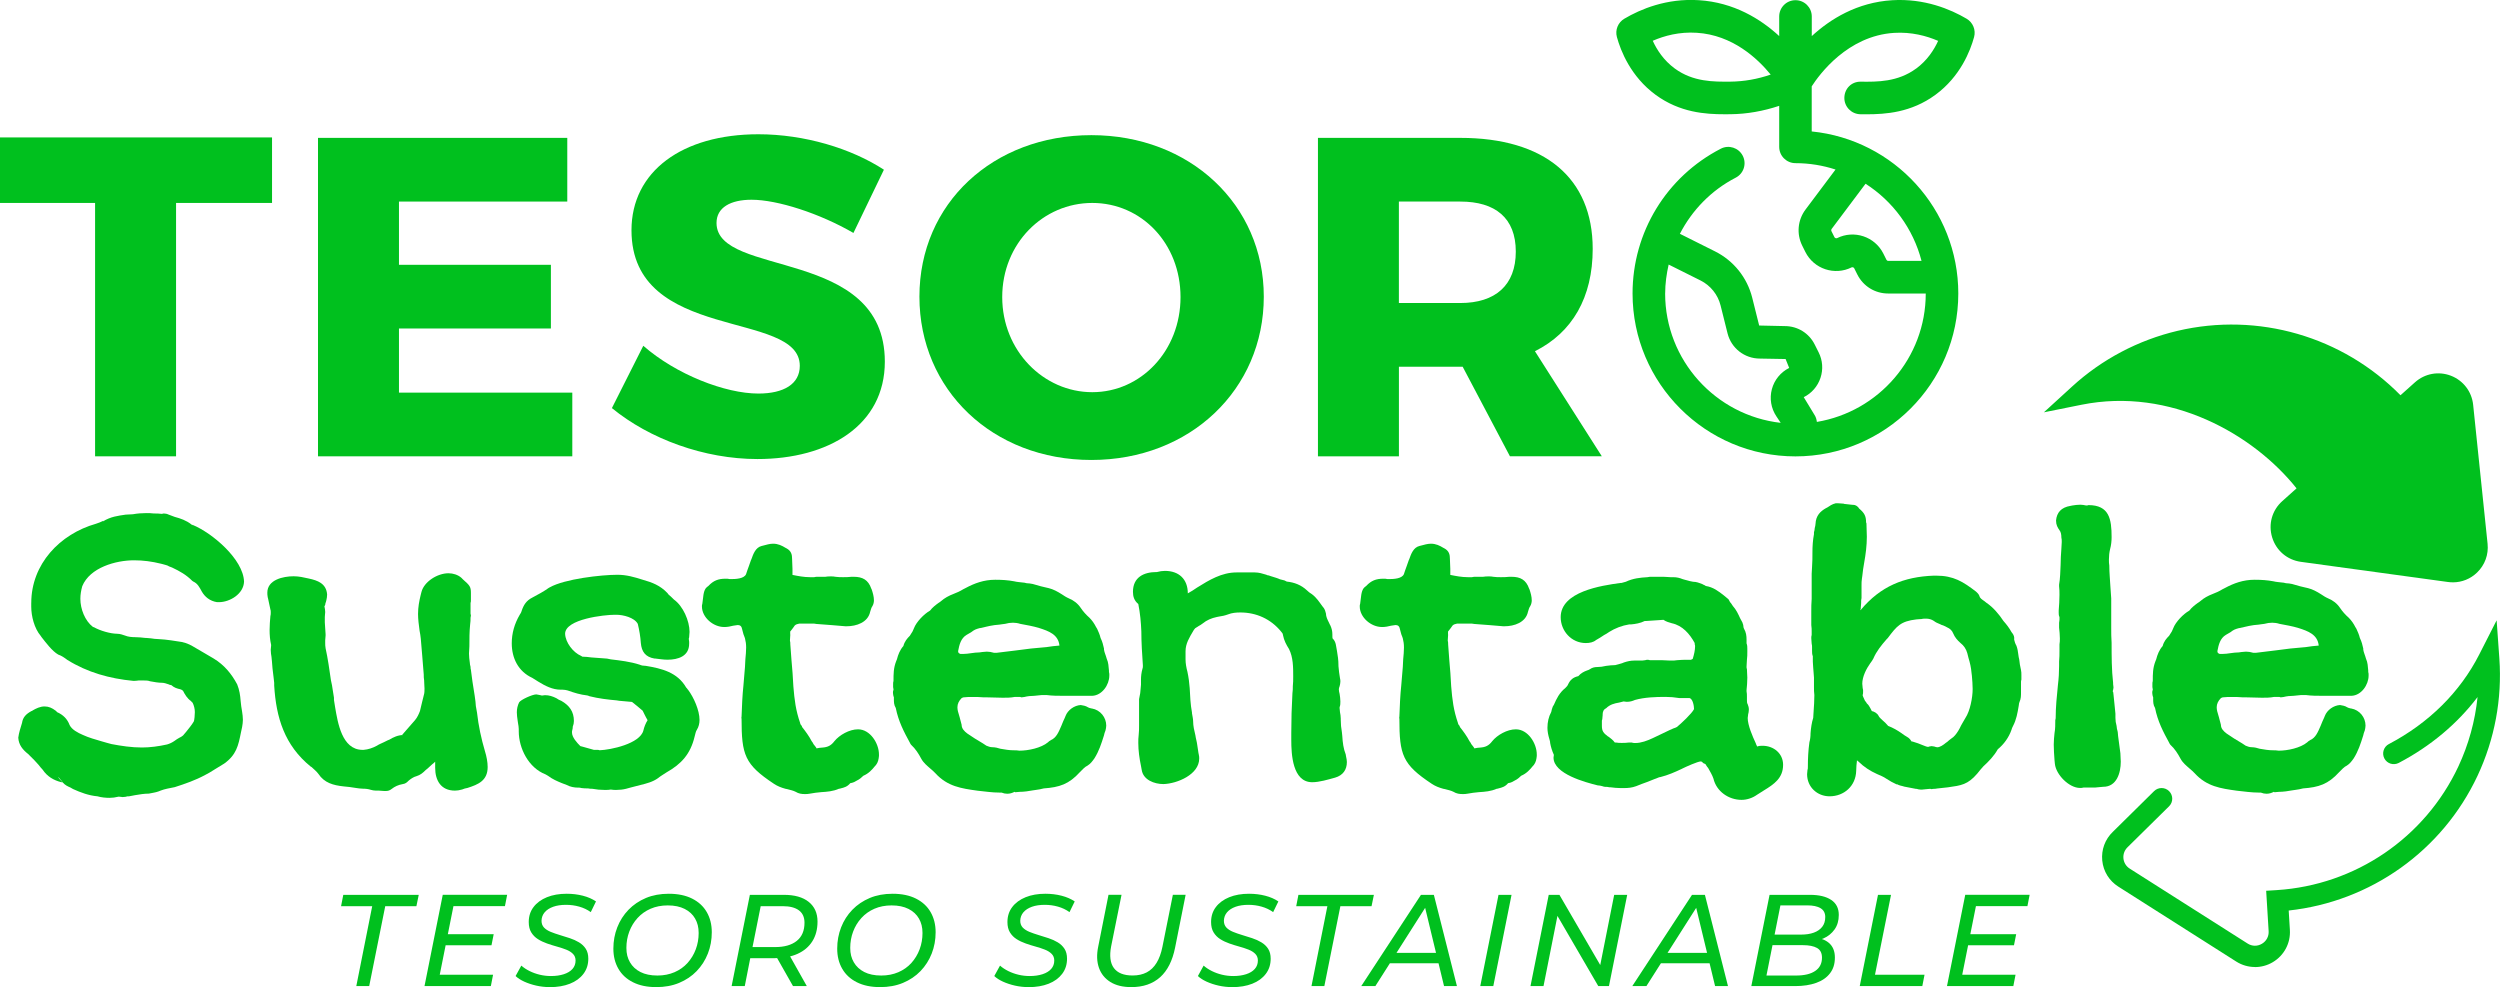
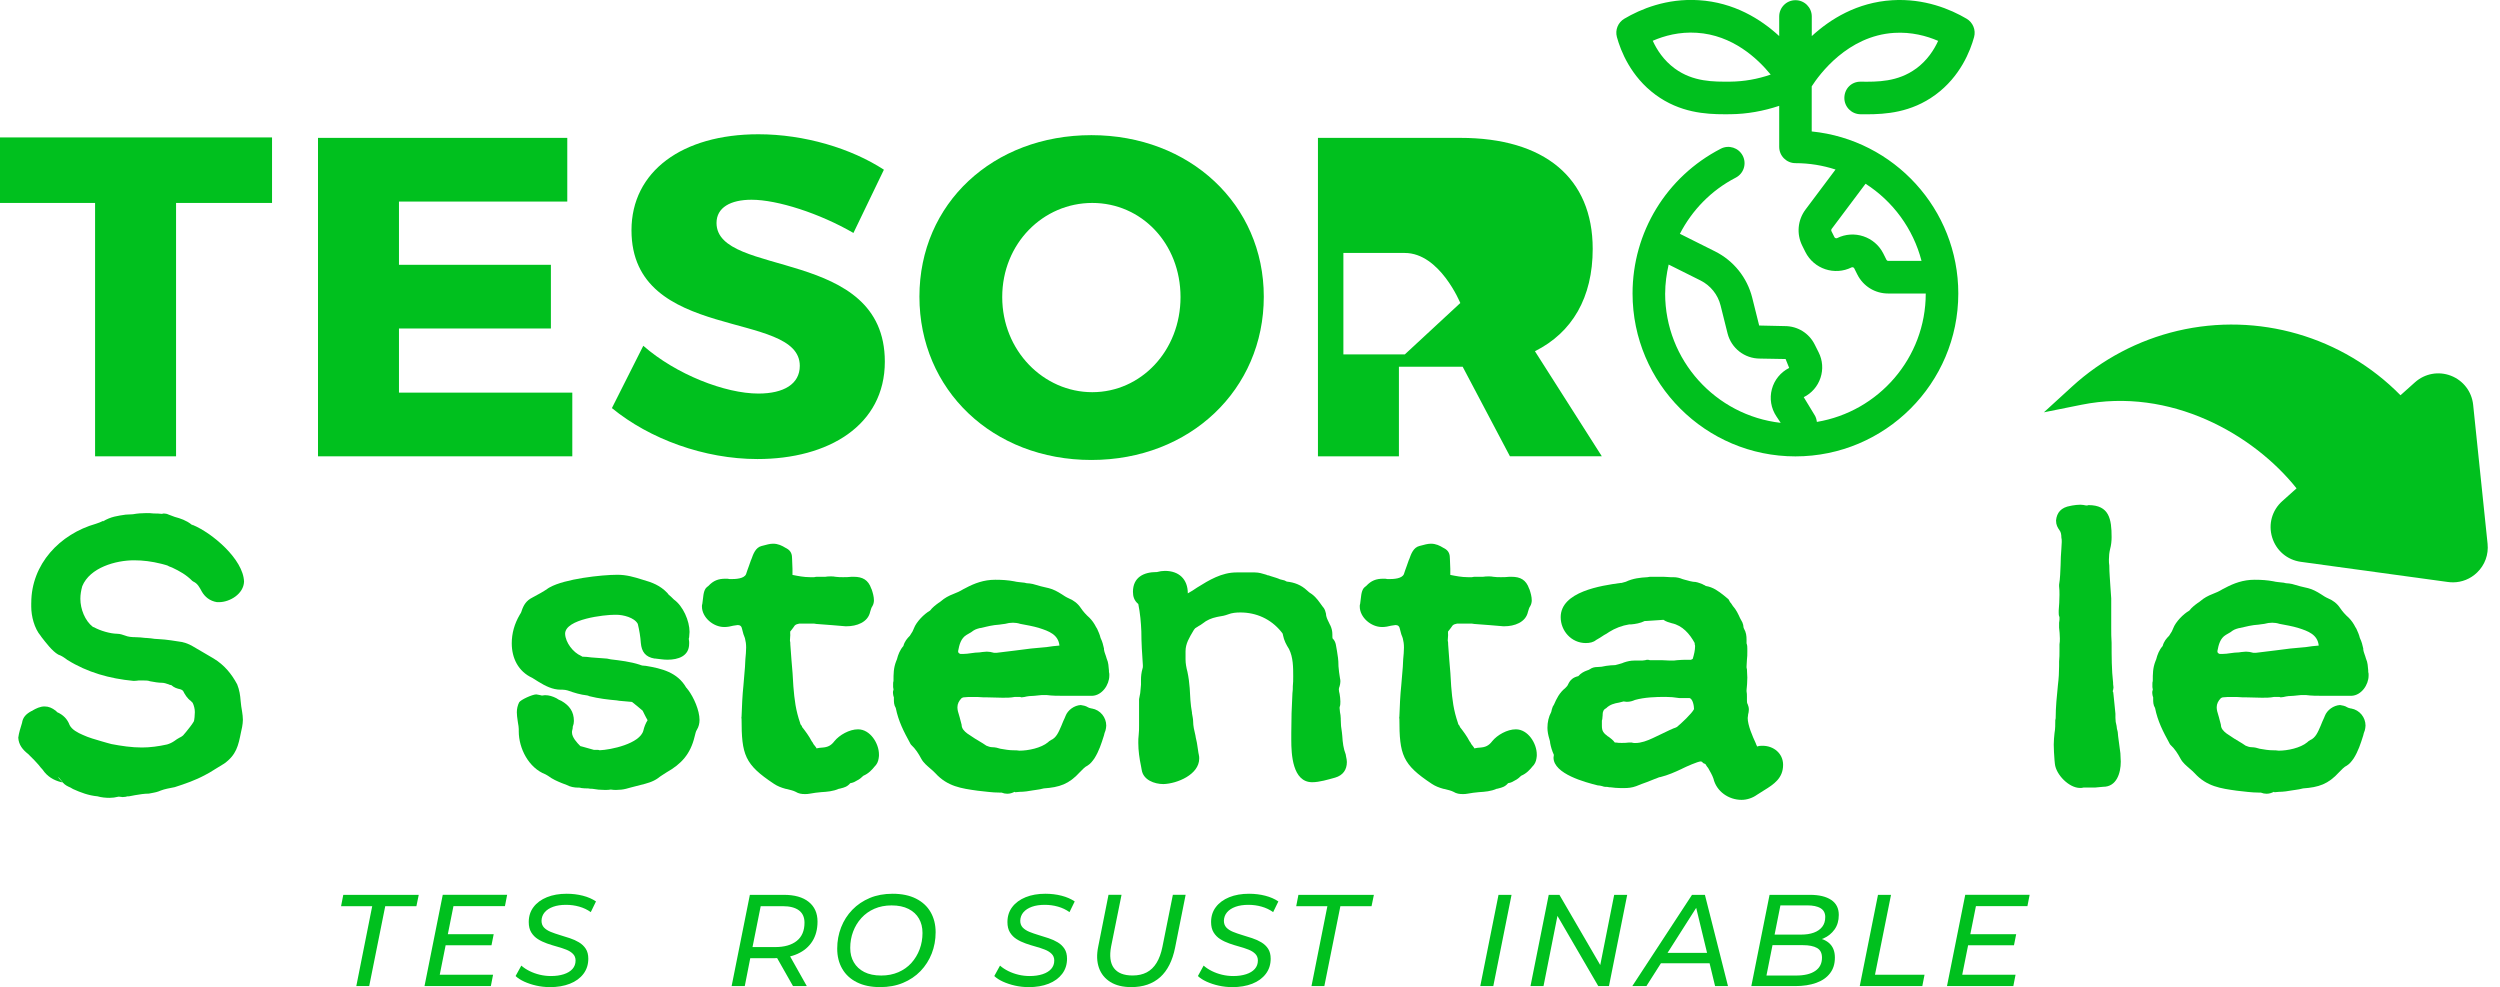
<svg xmlns="http://www.w3.org/2000/svg" viewBox="0 0 781.14 308.43">
  <defs>
    <style>.cls-1{fill:#00c01e;stroke-width:0px;}.cls-2{mix-blend-mode:multiply;}.cls-3{isolation:isolate;}</style>
  </defs>
  <g class="cls-3">
    <g id="Capa_1">
      <g class="cls-2">
        <path class="cls-1" d="M9.77,188.39c0-12.13,8.92-21.53,20.22-24.74.71-.24,1.43-.48,2.62-1.07-.12,0-.12.12-.24.12s-.12.12-.24.24c2.5-1.55,4.76-1.78,7.14-2.14.83,0,1.55-.12,2.26-.12,1.31-.24,2.74-.36,4.16-.36.71,0,1.55,0,2.38.12.83,0,1.55,0,2.5.12l.59-.12c.48,0,1.07.12,1.55.36.71.24,1.31.48,1.9.71,1.78.48,3.57,1.07,5.23,2.38l.36.12c6.07,2.5,15.82,10.7,16.05,17.72-.12,3.81-4.4,6.42-7.85,6.42h-.59c-2.26-.36-3.81-1.67-4.76-3.33-.71-1.31-1.31-2.5-2.62-3.09l-.36-.24c-1.9-1.9-3.8-2.97-6.3-4.16l-.95-.36c-.47-.36-1.31-.48-2.02-.71l-.48-.12c-2.85-.71-5.59-1.07-8.44-1.07-5.71,0-13.8,2.26-16.18,8.09-.36,1.31-.59,2.62-.59,3.92,0,3.21,1.43,6.9,3.92,8.8l.36.12c1.9,1.07,5.11,2.02,7.25,2.02h-.12c1.07,0,1.9.36,2.62.59.83.36,2.02.48,3.09.48s2.14.12,3.21.24h.24c.48,0,.95.12,1.43.12.83.12,1.55.24,2.38.24,2.62.12,5.23.59,7.61.95h-.12c1.19.24,2.14.71,2.86,1.07,2.38,1.43,4.76,2.74,6.9,4.04,3.33,2.02,5.59,4.76,7.37,8.09.71,1.78.95,3.45,1.07,5.11.12,1.19.24,2.26.47,3.45.12.83.24,1.67.24,2.5,0,.71-.12,1.55-.24,2.26-.12.59-.24,1.07-.36,1.67-.83,4.16-1.43,7.02-5.23,9.75-1.43.95-3.21,1.9-4.64,2.85l-1.31.71c-3.09,1.67-6.19,2.74-9.52,3.81-.36.12-.83.12-1.19.24-.36.12-.83.12-1.19.24-.71.12-1.31.36-2.02.59l-.59.24c-.95.36-2.02.48-3.09.71-1.43,0-2.86.24-4.28.48-.59.12-1.31.24-1.9.36h-.47c-.36.12-.95.24-1.55.24-.24,0-.71-.12-1.07-.12h-.24c-.95.24-1.9.36-2.74.36-1.19,0-2.62-.12-3.81-.48-2.74-.24-5.23-1.19-7.61-2.26-.36-.24-.59-.36-.83-.48-.83-.36-1.66-.71-2.5-1.67h-.36c-2.38-.59-4.4-1.78-5.83-3.92-.48-.48-.83-.95-1.31-1.55-.47-.48-.83-.95-1.31-1.43l-1.9-1.9c-1.67-1.31-2.97-2.85-3.09-5.11.12-.71.24-1.55.47-2.26.24-.71.48-1.55.71-2.38.24-1.67,1.19-2.74,2.97-3.69.12,0,.24,0,.24-.12,1.19-.71,2.5-1.31,3.81-1.31s2.38.48,3.45,1.31l-.12-.12c.36.24.47.48.59.59,1.9.83,3.21,2.14,3.92,4.04.71,1.43,2.5,2.38,4.16,3.09,1.78.83,3.92,1.43,5.95,2.02.71.24,2.14.59,2.97.83,3.09.59,6.3,1.07,9.52,1.07,2.5,0,5.23-.36,7.85-.95.83-.24,1.55-.59,2.26-1.07.59-.48,1.07-.71,1.66-1.07l.48-.24c.36-.24.71-.48.83-.71l.71-.83c.83-1.07,1.67-2.02,2.38-3.21.24-.36.36-2.38.36-2.97,0-.95-.24-2.02-.71-2.97-.24-.12-.36-.36-.48-.48-1.19-.83-1.9-2.02-2.5-3.21-.24-.24-.48-.36-.83-.48-1.07-.24-1.9-.48-2.85-1.31-.36,0-.59-.12-.83-.24-.71-.24-1.43-.48-2.02-.48-1.19,0-2.5-.24-3.8-.48-.59-.24-1.31-.24-1.9-.24h-1.67c-.59.12-1.19.12-1.66.12-7.37-.71-14.27-2.62-20.58-6.54-.95-.71-1.78-1.31-2.85-1.67-1.9-1.07-3.92-3.81-5.23-5.47l-.24-.36c-2.02-2.38-2.97-6.18-2.97-9.16v-1.19ZM19.41,244.17c-1.67-2.14-1.67-1.55.12.24,0-.12-.12-.12-.12-.24ZM30.82,248.81h-.36.36ZM59.84,163.89h-.12.12ZM60.2,164.13c-.12-.12-.24-.24-.36-.24.12.12.24.24.36.24Z" />
-         <path class="cls-1" d="M84.71,201.47c-.36-1.55-.47-3.09-.47-4.64,0-1.43.12-2.85.24-4.28.12-.36.12-.83.12-1.19s0-.71-.12-.95c-.24-1.07-.48-2.26-.71-3.33l-.12-.48c-.12-.59-.12-1.07-.12-1.43,0-4.04,4.99-5.11,8.21-5.11,1.66,0,3.21.36,4.76.71,2.74.59,5.47,1.55,5.71,5,0,.59-.12,1.31-.24,1.78l-.12.48c-.12.36-.24.59-.24.95l-.24.48c.12.59.24,1.19.24,1.78,0,.36-.12,1.07-.12,1.55v1.67c.12,1.19.12,2.5.24,3.69v.48c0,.48-.12.95-.12,1.43v.71c0,.59,0,1.19.12,1.78.71,3.21,1.19,6.66,1.67,9.99.24,1.07.47,2.14.59,3.21.12.71.24,1.55.36,2.26v.71c.12.71.24,1.55.36,2.26.83,4.88,2.14,13.2,8.44,13.32h.47c1.43-.12,2.86-.59,4.16-1.31.71-.48,1.43-.71,2.14-1.07.48-.24.71-.36,1.19-.59l.59-.24c1.19-.71,2.62-1.43,4.4-1.43h-.47l.71-.83c1.07-1.19,2.26-2.62,3.33-3.81.71-.83,1.19-1.9,1.55-2.85.24-.95.48-2.02.71-2.97.12-.59.36-1.31.47-1.9.24-.71.24-1.43.24-2.14,0-.83-.12-1.67-.12-2.62-.12-.59-.12-1.19-.12-1.78-.12-2.02-.36-3.92-.47-5.83-.12-.95-.12-1.9-.24-2.85-.12-1.67-.24-3.33-.59-5-.24-1.78-.48-3.57-.48-5.23,0-2.14.36-4.04.83-5.95l.24-.95c.83-3.21,4.99-5.83,8.44-5.83,1.43,0,2.97.48,4.04,1.43l.47.48c2.14,1.9,2.5,2.26,2.5,4.28v2.14c0,.36,0,.71-.12.95v3.33l.12.59-.12.71c0,.71,0,1.31-.12,2.02-.24,2.38-.24,4.52-.24,6.9,0,.83-.12,1.43-.12,2.26,0,.95.12,1.9.24,2.74,0,.48.12.95.24,1.43,0,.36,0,.59.12.95l.47,3.57c.24,1.55.48,2.97.71,4.52l.24,1.78c0,.48.12.95.12,1.43.12.59.24,1.31.36,2.02.47,4.16,1.31,8.09,2.5,12.13.48,1.55.83,3.33.83,4.88,0,4.28-2.97,5.47-6.3,6.54-.71.12-1.07.24-1.66.48-.83.24-1.55.36-2.26.36-4.4,0-6.18-3.21-6.18-7.14v-1.9c-.24.24-.59.59-.95.83-.48.48-.95.83-1.43,1.31-.24.12-.36.36-.59.48-.83.83-1.66,1.55-2.85,1.9-.95.24-1.78.83-2.5,1.43l-.12.12c-.36.36-.83.83-1.78.95-1.31.24-2.38.71-3.45,1.55-.59.48-1.19.59-1.78.59h-.47c-.59,0-1.19-.12-1.67-.12h-.95c-.59,0-1.07-.12-1.55-.24-.71-.24-1.55-.36-2.5-.36-.71,0-1.43-.12-2.26-.24-1.31-.24-2.5-.36-3.8-.48-3.21-.36-5.95-1.07-7.85-3.92-.59-.83-1.43-1.43-2.14-2.14l-.24-.12c-8.21-6.66-10.82-15.34-11.42-25.33v-.83c-.12-.71-.12-1.55-.24-2.14-.24-1.55-.36-3.21-.48-4.76,0-.36-.12-.71-.12-1.19-.12-.71-.24-1.43-.24-2.26,0-.48.12-.83.12-1.31v-.24Z" />
        <path class="cls-1" d="M181.76,233.23c1.31.36,2.5.71,3.81,1.07h1.07c.24,0,.48,0,.71.12,3.45-.12,12.61-2.02,13.68-6.18.24-1.07.71-2.26,1.31-3.21-.36-.59-.71-1.31-.95-1.78s-.48-.95-.59-1.19c-1.07-.95-2.14-1.78-3.33-2.74-1.31-.12-2.62-.24-4.04-.36l-.71-.12c-2.74-.24-5.71-.59-8.56-1.31-.24-.12-.59-.24-.71-.24-2.14-.24-4.04-.83-6.07-1.55-.36-.12-1.07-.24-1.55-.24h-.59c-2.62,0-4.88-1.19-7.02-2.5-.71-.48-1.31-.83-1.9-1.19-4.4-2.02-6.42-6.18-6.42-10.82,0-3.09.83-6.07,2.5-8.92.24-.36.47-.71.59-1.19.59-1.78,1.43-3.21,3.33-4.16,1.78-.95,3.57-1.9,5.23-3.09l.24-.12c4.64-2.62,16.05-3.92,21.17-3.92,2.74,0,5.23.71,7.85,1.55,2.97.83,5.47,1.78,7.73,4.16l.36.48c.59.48,1.19,1.07,1.67,1.55,2.85,2.02,4.88,6.66,4.88,10.11,0,.48-.12,1.07-.12,1.67l-.12.48c0,.36.12.59.12.95v.59c0,3.92-3.45,5-6.78,5-1.31,0-2.62-.24-3.8-.36h-.24c-2.85-.48-4.04-2.14-4.28-4.88-.12-1.9-.48-4.04-.95-5.95-1.07-2.02-4.64-2.85-6.66-2.85h-.59c-3.09,0-15.46,1.31-15.46,5.95.12,2.74,2.5,5.83,5,6.9.24.12.36.24.36.24.95,0,1.9.12,2.85.24,1.55.12,3.33.24,4.88.36l1.19.24c2.97.36,6.07.71,9.04,1.67.47.24,1.19.36,1.9.36,4.99.83,9.87,2.02,12.61,6.78.12.12.36.36.48.59l.12.12c1.78,2.38,3.57,6.42,3.57,9.4,0,1.07-.24,2.14-.83,3.09-.36.48-.47,1.31-.71,2.14-1.31,5.47-4.16,8.56-8.8,11.18-.83.59-1.78,1.07-2.62,1.78-1.66,1.19-3.57,1.67-5.47,2.14-1.07.24-2.14.59-3.21.83l-1.31.36c-.95.24-2.02.36-3.09.36-.47,0-1.07,0-1.66-.12-.59.12-1.19.12-1.9.12-1.31,0-2.62-.12-3.92-.36-.48,0-.83,0-1.31-.12-.71,0-1.43,0-2.14-.12-.24-.12-.59-.12-.71-.12h-.24c-1.19,0-2.5-.24-3.57-.83-.59-.24-.95-.36-1.55-.59-1.43-.59-2.86-1.19-4.28-2.26-.12-.12-.48-.24-.83-.48-5.23-2.02-8.33-8.09-8.33-13.44v-.71c0-.48-.12-1.31-.24-1.9l-.12-.83c-.12-.83-.24-1.67-.24-2.5,0-1.07.24-2.14.71-3.09.47-.83,4.16-2.5,5.35-2.5l.71.12c.36.12.83.12,1.07.24l.95-.12c1.31,0,2.38.36,3.57.95.48.36.95.59,1.55.83,2.5,1.43,3.92,3.33,3.92,6.3,0,.59-.12,1.19-.36,1.78,0,.24,0,.59-.12.95-.12.24-.12.59-.12.83,0,1.55,1.55,3.21,2.62,4.28l.47.12Z" />
        <path class="cls-1" d="M246.94,198.26c0,.59-.12,1.19-.12,1.9.12.36.12.83.12,1.19.12,1.67.24,3.21.36,4.88.24,2.74.48,5.47.59,8.21.36,4.28.71,7.37,2.14,11.54,0,.24.24.59.48.83l.12.36c.95,1.19,2.26,2.97,2.97,4.4.24.24.48.71.59.95.36.36.59.83.83,1.07,0,.12.12.24.12.24.71-.12,1.19-.24,1.78-.24,1.67-.12,2.74-.59,3.81-2.02,1.55-1.9,4.64-3.69,7.37-3.69,3.8,0,6.54,4.4,6.54,7.85v.48c-.12,1.07-.24,1.9-.95,2.85l-.24.24c-.95,1.19-2.02,2.38-3.69,3.09-.47.48-1.31,1.19-1.9,1.43-.59.36-1.19.71-1.9.83-.12,0-.36.12-.24,0-.95,1.19-2.02,1.43-2.97,1.67-.24.12-.47.12-.59.12-1.9.83-3.69.95-5.59,1.07-1.19.12-2.38.24-3.57.48-.47.12-1.07.12-1.55.12-.95,0-1.9-.12-2.85-.71-.71-.36-1.67-.59-2.62-.83l-.59-.12c-1.31-.36-2.5-.83-3.57-1.55-9.16-6.07-10.11-9.04-10.11-20.34-.12-.24,0-.48,0-.71.12-3.21.24-6.42.59-9.75.12-1.9.36-3.81.48-5.71,0-.71.12-1.67.12-2.38.12-1.31.24-2.5.24-3.69,0-1.07-.12-1.9-.36-2.85l-.12-.36c-.12-.36-.24-.59-.36-.95-.12-.59-.36-1.19-.47-1.78-.12-.71-.59-1.07-1.19-1.07h-.24c-.83.12-1.78.24-2.62.48-.59.12-1.07.12-1.55.12-3.33,0-6.9-2.97-6.9-6.42,0-.24,0-.59.12-.83.12-.83.24-2.02.36-2.85l.12-.59c.12-.48.36-1.31.95-1.78.24-.12.24-.24.47-.36,1.55-1.67,3.09-2.26,5.35-2.26h.59c.47.12.83.12,1.19.12,1.43,0,4.04-.12,4.64-1.55.24-.83.59-1.67.83-2.38.24-.71.47-1.31.71-2.02l.12-.24c.59-1.67,1.31-3.69,3.21-4.16l.48-.12c.95-.24,2.02-.59,3.09-.59,1.55,0,2.74.59,3.92,1.31l.24.12c1.55.83,1.78,2.02,1.78,3.33,0,1.07.12,2.02.12,3.09v1.9c1.78.36,3.57.71,5.47.71h1.31c.36-.12.71-.12,1.19-.12h2.26c.59-.12,1.19-.12,1.78-.12.48,0,.95,0,1.43.12.83.12,1.55.12,2.38.12s1.66,0,2.62-.12h.71c2.74,0,4.52.95,5.47,3.69l.12.24c.36,1.07.71,2.26.71,3.45,0,.48-.12,1.19-.47,1.78-.36.48-.48,1.07-.71,1.78-.71,3.33-4.28,4.52-7.37,4.52h-.36c-.48,0-.95-.12-1.43-.12l-2.85-.24c-1.67-.12-3.21-.24-4.76-.36-.47-.12-.95-.12-1.43-.12h-3.92c-.59.12-1.07.24-1.43.59-.48.71-.95,1.31-1.43,1.9v.95Z" />
        <path class="cls-1" d="M284.41,232.28c-2.02-3.69-3.69-6.9-4.52-11.06-.59-.95-.59-1.9-.59-2.85,0-.24,0-.59,0-.48-.24-.48-.36-1.67-.24-2.02.12-.12.12-.36.12-.48l-.12-.71v-.95c0-.36,0-.59.12-.95,0-2.26,0-4.04.83-6.18l.24-.59c.36-1.43.95-2.97,2.02-4.16.36-1.43,1.19-2.38,2.02-3.21.24-.36.36-.59.59-.95.24-.24.48-.95.71-1.43.71-1.9,3.09-4.4,5-5.47.71-.95,1.78-1.78,2.62-2.38.36-.24.59-.36.83-.59,1.07-.95,2.38-1.67,3.92-2.26.95-.36,2.02-.83,2.97-1.43l.71-.36c2.86-1.55,5.83-2.62,9.28-2.62h.24c1.9,0,3.81.12,5.71.48.95.24,1.67.24,2.5.36.48,0,.95.12,1.43.24.59,0,1.31.12,1.9.24.83.24,1.67.48,2.5.71.83.24,1.66.36,2.5.59,1.43.36,2.74,1.07,4.04,1.9.71.48,1.43.95,2.26,1.31,1.43.59,2.74,1.55,3.69,2.97.71,1.07,1.66,2.14,2.74,3.09.83.83,1.55,1.9,2.02,2.85l.36.59c.36.83.83,1.78,1.07,2.85.59,1.19.83,2.26,1.07,3.33v.36c.12.83.59,1.78.83,2.74.59,1.31.59,2.5.71,3.69,0,.36,0,.71.12,1.07v.59c0,2.85-2.26,6.18-5.35,6.3h-8.8c-1.9,0-3.69,0-5.47-.24h-1.43c-.71.12-1.67.12-2.38.24-1.07,0-2.14.12-3.09.36-.24,0-.59.12-.95.12l-.36-.12h-1.78c-1.19.24-2.5.24-3.69.24-1.55,0-3.33-.12-4.88-.12h-1.07c-1.19-.12-2.38-.12-3.57-.12-.83,0-1.78,0-2.74.12-.12,0-.36.12-.59.24-.83.83-1.31,1.78-1.31,2.85,0,.83.24,1.67.48,2.38.12.24.12.59.24.83l.12.48c.12.59.36,1.19.47,1.78,0,1.19.83,2.02,1.78,2.74,1.55,1.07,3.21,2.14,4.88,3.09l1.07.71c.59.24,1.19.48,1.9.48.83,0,1.78.24,2.5.48,1.43.24,2.74.48,4.04.48.59,0,1.31,0,1.9.12,2.74,0,6.78-.83,8.92-2.62.24-.24.36-.36.95-.71,1.67-.71,2.38-2.5,3.21-4.4l.24-.59c.24-.59.48-1.19.83-1.9l.24-.59c.71-1.9,2.74-3.33,4.76-3.45.71.12,1.55.24,2.26.71.12.12.59.24,1.07.36h.12c2.74.48,4.52,2.85,4.52,5.35,0,.48-.12,1.07-.24,1.55-.24.48-.36,1.07-.48,1.55-.83,2.62-1.55,4.88-2.97,7.14-.59.83-1.19,1.67-2.14,2.26-.83.36-1.67,1.31-2.38,2.02-3.45,3.81-6.42,4.76-11.3,5.11-.83.24-1.67.36-2.5.48l-.83.12c-1.31.24-2.86.48-4.28.48l-1.31.12c-.24-.12-.12-.12-.24-.12-.71.36-1.43.59-2.26.59-.59,0-1.19-.12-1.78-.36h-.59c-2.38,0-4.64-.36-6.9-.59-5.11-.71-9.4-1.31-13.2-5.47-.47-.48-.95-.95-1.55-1.43-1.07-.95-2.14-1.78-2.85-3.09-.83-1.55-1.78-3.09-3.21-4.4l-.24-.36ZM300.94,204.33c.83,0,1.66-.12,2.5-.24.83-.12,1.78-.24,2.62-.24.36,0,.47-.12.83-.12.48,0,.95-.12,1.43-.12.71,0,1.43.12,2.26.36h.83c1.9-.24,3.92-.48,5.83-.71,3.33-.48,6.54-.83,9.75-1.07,1.31-.24,2.74-.36,4.04-.48-.36-3.45-3.33-4.52-6.3-5.47-1.9-.59-4.04-.95-5.95-1.31-.71-.24-1.55-.36-2.26-.36-.83,0-1.66.12-2.5.36-.71.12-1.19.12-1.78.24-2.02.12-3.92.59-5.95,1.07h-.12c-1.31.36-1.66.48-2.74,1.31-.48.24-.95.59-1.43.83-1.78,1.07-2.26,3.09-2.62,5v.24c0,.36.36.59.71.71h.83Z" />
        <path class="cls-1" d="M403.83,216.58c.12-.71.12-1.43.12-2.14.12-1.07.12-2.02.12-3.09,0-2.85,0-5.95-1.31-8.56-.83-1.31-1.55-2.62-1.9-4.4,0-.36-.24-.71-.59-1.07-3.21-3.92-7.73-5.95-12.72-5.95-1.31,0-2.62.12-3.81.59-.95.36-2.02.59-2.97.71l-.59.12c-1.66.36-3.09.95-4.4,2.02-.48.36-.83.59-1.31.83-.24.24-.48.24-.71.48l-.24.12c-.12.12-.24.24-.12.12-.24.24-.47.59-.59.83-1.19,2.02-2.38,3.92-2.38,6.3v2.5c0,1.31.24,2.62.59,3.92.36,1.66.59,3.45.71,5.11.12,2.5.24,5.11.71,7.61v.24c.12.83.36,1.67.36,2.5,0,1.43.36,2.97.71,4.4.12.95.47,2.02.59,3.09.12.83.24,1.55.36,2.38l.12.59c.12.48.12.83.12,1.19,0,4.99-6.9,7.85-11.18,7.97-2.86,0-6.3-1.31-6.78-4.4l-.24-1.31c-.48-2.26-.83-4.76-.83-7.14,0-.83,0-1.67.12-2.5.12-.95.12-2.02.12-2.97v-8.21c.12-.59.24-1.31.36-1.9.12-.83.12-1.67.24-2.62v-1.55c0-1.07.12-2.26.47-3.45.12-.24.12-.59.12-.83v-.24c-.24-3.45-.48-7.14-.48-10.58-.12-2.85-.36-5.59-.95-8.56-1.31-1.07-1.67-2.38-1.67-3.81,0-4.52,3.33-6.18,7.38-6.18h.12c.83-.24,1.67-.36,2.5-.36,4.4,0,7.14,2.62,7.14,7.02,1.07-.59,2.02-1.19,2.85-1.78,3.81-2.38,7.73-4.76,12.37-4.76h5.71c1.31,0,2.38.36,3.57.71.24.12.48.24.83.24.24.12.71.24,1.07.36.71.24,1.67.48,2.38.83.48.12.95.24,1.43.36l.71.36c2.38.24,4.52,1.07,6.3,2.74.48.48.95.83,1.55,1.19,1.43,1.07,2.26,2.38,3.21,3.69l.47.59c.36.48.59,1.19.71,1.78,0,.95.47,1.9.95,2.85.12.36.36.71.47.95.36.83.59,1.67.59,2.74v.36c0,.36,0,.83.12.95.47.36.83,1.19.95,1.78.12.71.24,1.31.36,2.02.24,1.43.47,2.85.47,4.52v.24c.12,1.19.24,2.62.48,3.81.12.36.12.71.12,1.07,0,.48-.12.95-.24,1.43-.12.36-.24.59-.24.95,0,.48.12.95.24,1.43.12.83.24,1.55.24,2.38,0,.59,0,1.19-.24,1.78v.36c0,.36.12.71.12,1.19.12.59.24,1.31.24,2.02v.36c0,1.31.12,2.62.36,3.92l.12,1.19c.12,2.02.36,3.92,1.07,5.71,0,.24.12.48.12.71v.12-.12c.12.59.24,1.07.24,1.67,0,2.38-1.19,4.16-3.69,4.88-2.14.59-4.88,1.43-7.14,1.43-6.18,0-6.54-8.8-6.54-13.2v-2.14c0-4.16.12-8.32.36-12.49Z" />
        <path class="cls-1" d="M452.48,198.26c0,.59-.12,1.19-.12,1.9.12.36.12.83.12,1.19.12,1.67.24,3.21.36,4.88.24,2.74.48,5.47.59,8.21.36,4.28.71,7.37,2.14,11.54,0,.24.24.59.48.83l.12.36c.95,1.19,2.26,2.97,2.97,4.4.24.24.48.71.59.95.36.36.59.83.83,1.07,0,.12.12.24.12.24.71-.12,1.19-.24,1.78-.24,1.67-.12,2.74-.59,3.81-2.02,1.55-1.9,4.64-3.69,7.37-3.69,3.8,0,6.54,4.4,6.54,7.85v.48c-.12,1.07-.24,1.9-.95,2.85l-.24.24c-.95,1.19-2.02,2.38-3.69,3.09-.47.48-1.31,1.19-1.9,1.43-.59.36-1.19.71-1.9.83-.12,0-.36.12-.24,0-.95,1.19-2.02,1.43-2.97,1.67-.24.12-.47.12-.59.12-1.9.83-3.69.95-5.59,1.07-1.19.12-2.38.24-3.57.48-.47.12-1.07.12-1.55.12-.95,0-1.9-.12-2.85-.71-.71-.36-1.67-.59-2.62-.83l-.59-.12c-1.31-.36-2.5-.83-3.57-1.55-9.16-6.07-10.11-9.04-10.11-20.34-.12-.24,0-.48,0-.71.12-3.21.24-6.42.59-9.75.12-1.9.36-3.81.48-5.71,0-.71.12-1.67.12-2.38.12-1.31.24-2.5.24-3.69,0-1.07-.12-1.9-.36-2.85l-.12-.36c-.12-.36-.24-.59-.36-.95-.12-.59-.36-1.19-.47-1.78-.12-.71-.59-1.07-1.19-1.07h-.24c-.83.12-1.78.24-2.62.48-.59.12-1.07.12-1.55.12-3.33,0-6.9-2.97-6.9-6.42,0-.24,0-.59.12-.83.12-.83.24-2.02.36-2.85l.12-.59c.12-.48.36-1.31.95-1.78.24-.12.24-.24.47-.36,1.55-1.67,3.09-2.26,5.35-2.26h.59c.47.12.83.12,1.19.12,1.43,0,4.04-.12,4.64-1.55.24-.83.59-1.67.83-2.38.24-.71.47-1.31.71-2.02l.12-.24c.59-1.67,1.31-3.69,3.21-4.16l.48-.12c.95-.24,2.02-.59,3.09-.59,1.55,0,2.74.59,3.92,1.31l.24.12c1.55.83,1.78,2.02,1.78,3.33,0,1.07.12,2.02.12,3.09v1.9c1.78.36,3.57.71,5.47.71h1.31c.36-.12.71-.12,1.19-.12h2.26c.59-.12,1.19-.12,1.78-.12.48,0,.95,0,1.43.12.83.12,1.55.12,2.38.12s1.66,0,2.62-.12h.71c2.74,0,4.52.95,5.47,3.69l.12.24c.36,1.07.71,2.26.71,3.45,0,.48-.12,1.19-.47,1.78-.36.48-.48,1.07-.71,1.78-.71,3.33-4.28,4.52-7.37,4.52h-.36c-.48,0-.95-.12-1.43-.12l-2.85-.24c-1.67-.12-3.21-.24-4.76-.36-.47-.12-.95-.12-1.43-.12h-3.92c-.59.12-1.07.24-1.43.59-.48.71-.95,1.31-1.43,1.9v.95Z" />
        <path class="cls-1" d="M540.73,188.27c.24.36.48.71.71,1.07,1.07,1.19,1.66,2.5,2.26,3.81.24.48.48.83.71,1.31.24.59.36,1.07.36,1.55l.12.36c.71,1.19.83,2.38.83,3.45v1.19c.24.59.24,1.19.24,1.67v.95c0,.83,0,1.67-.12,2.5,0,.71-.12,1.43-.12,2.14,0,.24,0,.59.12.83,0,.95.12,1.78.12,2.62,0,1.31-.12,2.74-.24,3.92v.36c.12.59.12,1.07.12,1.67v1.07c0,.48,0,.95.24,1.31.24.59.36,1.07.36,1.67s-.12,1.07-.24,1.55v.12c0,.24-.12.71-.12.95,0,2.26,1.55,5.83,2.5,7.85.12.36.24.71.48,1.07.59-.24,1.07-.24,1.66-.24,3.45,0,6.42,2.38,6.42,5.95,0,4.16-2.85,6.07-5.95,7.97-.83.48-1.43.95-2.26,1.43-1.31.95-3.09,1.55-4.76,1.55-4.04,0-7.85-2.62-8.8-6.66-.36-1.07-1.07-2.26-1.67-3.33-.36-.36-.59-.83-.83-1.19-.36-.12-.71-.24-1.07-.71-.12,0-.24-.12-.36-.12-.95,0-4.64,1.67-5.59,2.14l-.48.24c-2.02.95-4.16,1.9-6.54,2.5-.36,0-.83.24-1.43.48l-.36.12c-.83.36-1.55.59-2.38.95-1.07.36-2.26.83-3.45,1.31-1.31.48-2.5.59-3.8.59h-1.07c-1.07,0-2.14-.12-3.09-.24-.36,0-.59,0-.95-.12-.59,0-1.07,0-1.66-.24-.48-.12-.95-.24-1.43-.24-3.8-.95-13.8-3.57-13.8-8.68,0-.24.12-.71.12-.95v.12c-.59-1.31-.95-2.5-1.19-3.81v-.24c-.12-.36-.12-.71-.24-.95-.36-1.19-.59-2.38-.59-3.45,0-1.78.36-3.45,1.19-4.99.12-.59.24-1.07.48-1.67l.36-.59c.83-1.9,1.67-3.69,3.57-5.23.36-.36.71-.71.83-1.07.71-1.55,1.66-2.26,3.21-2.62.83-.95,1.78-1.43,2.74-1.78.36-.12.71-.24.83-.36.83-.59,1.66-.71,2.38-.71.83,0,1.78-.12,2.74-.36.95-.12,1.9-.24,2.85-.24.59-.12,1.31-.36,2.14-.59l.59-.24c1.07-.36,2.14-.59,3.21-.59h1.9c.47,0,.95,0,1.55-.12l.47-.12c.48,0,.71,0,.95.12h1.78c1.43,0,2.97,0,4.52.12h1.19c.36,0,.71-.12,1.07-.12,1.07-.12,2.14-.12,3.21-.12h1.07c.24-.12.59-.24.59-.36.36-1.19.71-2.62.71-3.81,0-.24,0-.48-.12-.71v-.36c-1.55-2.85-3.81-5.47-7.14-6.18-.83-.24-1.78-.48-2.62-1.07-1.78.12-3.57.24-5.35.36h-.48c-1.43.71-2.97.95-4.28,1.07h-.59c-2.26.36-4.4,1.19-6.3,2.38-.48.36-1.07.71-1.55.95-.83.59-1.67,1.07-2.5,1.55-.83.71-2.02.95-3.21.95-4.52,0-7.85-3.81-7.85-8.09,0-7.97,12.61-9.87,18.79-10.7h.24c.47-.12.95-.24,1.31-.36,2.26-1.07,4.52-1.31,6.78-1.43l.71-.12h4.4c.71,0,1.43.12,2.14.12h.83c1.07,0,2.02.24,2.85.59.36.12.48.12.83.24l.47.12c.71.24,1.43.36,2.02.48,1.07,0,1.9.36,2.85.71.24.12.36.24.71.36.12,0,.24.12.36.24,2.38.36,4.04,1.67,5.71,2.97.36.36,1.07.83,1.43,1.19l.59,1.07ZM509.93,232.04c.36.12.71.12,1.07.12,1.78,0,3.69-.71,5.47-1.55,1.66-.83,3.57-1.66,5.23-2.5.36-.12.83-.36,1.07-.48.48-.12.95-.36,1.19-.48,1.19-.95,4.76-4.28,5.35-5.59,0-.95-.36-3.21-1.43-3.45h-3.21c-1.43-.24-2.86-.36-4.28-.36-3.09,0-6.54.12-9.52.95-.83.36-1.55.59-2.62.59-.36,0-.59-.12-.95-.12-.48.12-.95.24-1.43.36-1.43.24-2.85.59-4.04,1.78-.83.36-1.07,1.19-1.07,1.9v.24c0,.48-.12.83-.12,1.31-.12.24-.12.36-.12.59v1.43c0,1.67.48,2.26,1.9,3.33l.24.12c.59.48,1.31.95,1.9,1.78h.36c.59.12,1.19.12,1.78.12.71,0,1.43,0,2.26-.12h.95ZM532.64,238.34l.12.24q0-.12-.12-.24ZM544.89,196.95v-.24.24ZM548.22,233.47h-.12.12Z" />
-         <path class="cls-1" d="M580.22,237.63c-.12,1.07-.24,2.14-.24,3.21-.12,4.76-3.81,7.97-8.32,7.97-3.81,0-7.02-2.85-7.02-6.9,0-.48.12-.83.12-1.31.12-.24.12-.59.12-.95,0-2.62.12-5.11.48-7.73.24-.83.36-1.78.36-2.85.12-1.55.36-3.33.83-4.76,0-.59.12-1.31.12-1.9.12-1.78.24-3.45.24-5.23-.12-.83-.12-1.67-.12-2.5v-2.97c-.12-1.07-.12-2.14-.24-3.09,0-.59-.12-1.31-.12-1.9v-1.67c-.24-.59-.24-1.19-.24-1.78v-1.07c0-.24,0-.71-.12-1.07,0-.48-.12-1.19-.12-1.78,0-.24,0-.59.12-.95v-1.07c0-.59,0-1.31-.12-2.02v-4.16c0-1.31,0-2.74.12-4.04v-7.85c0-.59.12-1.43.12-2.14.12-1.55.12-2.97.12-4.52,0-1.9.12-3.81.48-5.71v-.59c.12-.36.24-.95.24-1.31.12-.48.24-.95.24-1.31.12-2.62,1.55-3.92,3.21-4.88l.47-.24c.71-.48,1.55-1.07,2.62-1.31h.83c.59,0,1.19.12,1.66.12.24.12.36.12.59.12l2.14.24c.48,0,1.07,0,1.78.71.12.24.24.24.36.48,1.55,1.31,2.14,2.26,2.14,4.28l.12.36c0,1.31.12,2.85.12,4.16,0,2.74-.36,5.47-.83,8.09-.24,1.43-.47,2.74-.59,4.16l-.12.83c-.12.71-.12,1.43-.12,2.02v4.04c-.12.48-.12.83-.12,1.19v.36c0,.48-.12,1.07-.12,1.55v.24c-.12.24-.12.36-.12.48l.12-.12c6.18-7.37,13.44-10.35,22.83-10.7h.71c5.47,0,8.44,1.9,12.49,5,.36.36.83.71,1.07,1.43.12.59.83,1.07,1.55,1.55l.59.48c2.14,1.43,3.92,3.57,5.35,5.71.95,1.07,1.78,2.14,2.5,3.45l.36.48c.36.48.59,1.19.48,1.78v.12c.12.59.36,1.31.71,1.9.36.95.48,1.9.59,2.74,0,.24.12.59.12.83.24.83.24,1.55.36,2.26.12.59.24,1.07.36,1.78.12.48.12,1.07.12,1.55v1.43c-.12.36-.12.48-.12.83v3.09c0,1.19,0,2.02-.48,3.09,0,.12-.12.24-.12.36l-.12.83c-.36,2.14-.71,4.28-1.78,6.3-.24.36-.36.83-.48,1.19-.83,2.38-2.38,4.52-4.28,6.07-1.19,2.14-2.85,3.81-4.52,5.35-.59.71-1.31,1.43-1.9,2.26-2.97,3.45-4.99,3.69-9.16,4.28-1.07.12-2.26.24-3.33.36-.36.12-.95.12-1.31.12-.36.12-.59.12-.83,0h-.24c-.83.12-1.78.12-2.5.24h-.12c-.59,0-1.07-.12-1.43-.24h-.24c-1.19-.24-2.5-.48-3.69-.71l-.36-.12c-.48-.12-1.19-.24-1.78-.59h-.24c-1.07-.48-2.14-1.07-3.21-1.78-.83-.59-1.78-.95-2.86-1.43-2.14-.95-4.16-2.26-5.83-3.92-.24-.12-.36-.36-.47-.36v.12ZM566.43,204.8v.24-.24ZM582.13,215.51v.71c0,.24,0,.59-.12.95v.12c.12.48.47,1.07.71,1.67.36.48.36.36.59.83.59.48.83,1.07,1.19,1.67l.12.24c.12.24.24.48.24.48.71.12,1.78.71,2.14,1.55.24.48.71.83,1.19,1.31.59.48,1.19,1.07,1.78,1.78,1.55.59,2.97,1.43,4.16,2.26.59.48,1.19.83,1.78,1.19.71.36,1.19,1.07,1.43,1.55-.12-.24,0-.24.12-.12h.12c1.19.36,2.26.71,3.33,1.19.59.24,1.19.48,1.55.48,0,0,.12,0,.36-.12l.71-.12.83.12c.36.12.71.24.95.24.83,0,1.9-.71,2.74-1.43l.36-.24c.36-.36.83-.71,1.31-1.07.83-.48,1.55-1.43,2.14-2.38l.47-.83c.48-1.07,1.19-2.14,1.78-3.21,1.43-2.14,2.26-6.3,2.26-9.04,0-1.31-.12-2.74-.24-4.16l-.12-.95c-.12-1.55-.47-3.09-.95-4.64-.12-.48-.24-.95-.36-1.43-.36-1.31-1.07-2.38-2.14-3.21-.95-.83-1.78-1.78-2.26-2.97-.36-.95-1.07-1.55-1.9-1.9-.36-.24-.71-.36-1.19-.59l-.71-.24c-.12-.12-.24-.12-.48-.24-.59-.24-1.19-.48-1.78-.95-.71-.48-1.55-.71-2.38-.71-.48,0-1.07,0-1.43.12-.59,0-1.19.12-1.66.12-4.88.59-6.07,2.02-8.92,5.83l-.36.36c-1.66,1.9-3.21,3.81-4.16,6.07-.24.48-.59.95-.95,1.43-1.19,1.67-2.5,4.16-2.5,6.42,0,.36.12.83.12,1.31l.12.59Z" />
        <path class="cls-1" d="M660.27,216.22c0,.24.12.59.12.95.24,1.9.36,3.92.59,5.83v1.31c0,.83.12,1.67.36,2.5l.12.95c.12.24.12.59.24.95l.12,1.31c.24,1.78.48,3.69.71,5.35,0,.83.12,1.78.12,2.62,0,3.57-1.31,7.85-5.47,7.85-.95.12-1.78.12-2.62.24h-3.57c-.36.12-.71.12-1.07.12-3.45,0-7.49-4.16-7.85-7.49l-.12-1.19c-.12-1.67-.24-3.33-.24-4.88,0-1.19.12-2.38.24-3.57.24-1.31.24-2.62.24-4.04l.12-.59c0-3.45.36-7.02.71-10.47.24-1.9.36-3.92.36-5.83v-1.43c.12-1.19.12-2.26.12-3.33v-2.02c.12-.59.12-1.31.12-1.9,0-1.07-.12-2.26-.24-3.33v-1.55c0-.24.12-.59.12-.95v-.83c-.24-.48-.24-.95-.24-1.31v-.71c.12-1.55.24-3.21.24-4.88,0-.95,0-1.78-.12-2.74v-.48c.36-2.02.36-4.04.47-6.07,0-1.67.12-3.45.24-5.11,0-.71.12-1.43.12-2.14,0-.59,0-.95-.12-1.43,0-.83-.12-1.67-.59-2.26-.59-.83-1.07-1.67-1.07-2.97v-.12c.24-2.38,1.55-4.04,4.52-4.52l.59-.12c.71-.12,1.66-.24,2.5-.24.59,0,1.19.12,1.78.24h.12c.24,0,.36,0,.59-.12,6.54,0,7.26,4.4,7.26,9.99,0,1.19-.12,2.5-.48,3.81-.24.95-.36,2.14-.36,3.21,0,.59,0,1.31.12,1.9,0,2.26.24,4.52.36,6.78.12,1.07.12,2.38.24,3.45v9.16c0,1.55,0,3.21.12,4.76,0,4.16,0,8.44.47,12.49v.36c0,.24.12.71.12,1.07s-.12.71-.24,1.19l.12.24Z" />
        <path class="cls-1" d="M677.88,232.28c-2.02-3.69-3.69-6.9-4.52-11.06-.59-.95-.59-1.9-.59-2.85,0-.24,0-.59,0-.48-.24-.48-.36-1.67-.24-2.02.12-.12.12-.36.12-.48l-.12-.71v-.95c0-.36,0-.59.12-.95,0-2.26,0-4.04.83-6.18l.24-.59c.36-1.43.95-2.97,2.02-4.16.36-1.43,1.19-2.38,2.02-3.21.24-.36.36-.59.59-.95.24-.24.48-.95.71-1.43.71-1.9,3.09-4.4,5-5.47.71-.95,1.78-1.78,2.62-2.38.36-.24.59-.36.83-.59,1.07-.95,2.38-1.67,3.92-2.26.95-.36,2.02-.83,2.97-1.43l.71-.36c2.86-1.55,5.83-2.62,9.28-2.62h.24c1.9,0,3.81.12,5.71.48.95.24,1.67.24,2.5.36.48,0,.95.12,1.43.24.59,0,1.31.12,1.9.24.83.24,1.67.48,2.5.71.83.24,1.66.36,2.5.59,1.43.36,2.74,1.07,4.04,1.9.71.48,1.43.95,2.26,1.31,1.43.59,2.74,1.55,3.69,2.97.71,1.07,1.66,2.14,2.74,3.09.83.83,1.55,1.9,2.02,2.85l.36.59c.36.83.83,1.78,1.07,2.85.59,1.19.83,2.26,1.07,3.33v.36c.12.83.59,1.78.83,2.74.59,1.31.59,2.5.71,3.69,0,.36,0,.71.12,1.07v.59c0,2.85-2.26,6.18-5.35,6.3h-8.8c-1.9,0-3.69,0-5.47-.24h-1.43c-.71.12-1.67.12-2.38.24-1.07,0-2.14.12-3.09.36-.24,0-.59.12-.95.12l-.36-.12h-1.78c-1.19.24-2.5.24-3.69.24-1.55,0-3.33-.12-4.88-.12h-1.07c-1.19-.12-2.38-.12-3.57-.12-.83,0-1.78,0-2.74.12-.12,0-.36.12-.59.24-.83.83-1.31,1.78-1.31,2.85,0,.83.24,1.67.48,2.38.12.24.12.59.24.83l.12.48c.12.59.36,1.19.47,1.78,0,1.19.83,2.02,1.78,2.74,1.55,1.07,3.21,2.14,4.88,3.09l1.07.71c.59.24,1.19.48,1.9.48.83,0,1.78.24,2.5.48,1.43.24,2.74.48,4.04.48.59,0,1.31,0,1.9.12,2.74,0,6.78-.83,8.92-2.62.24-.24.36-.36.95-.71,1.67-.71,2.38-2.5,3.21-4.4l.24-.59c.24-.59.48-1.19.83-1.9l.24-.59c.71-1.9,2.74-3.33,4.76-3.45.71.12,1.55.24,2.26.71.12.12.59.24,1.07.36h.12c2.74.48,4.52,2.85,4.52,5.35,0,.48-.12,1.07-.24,1.55-.24.48-.36,1.07-.48,1.55-.83,2.62-1.55,4.88-2.97,7.14-.59.83-1.19,1.67-2.14,2.26-.83.36-1.67,1.31-2.38,2.02-3.45,3.81-6.42,4.76-11.3,5.11-.83.24-1.67.36-2.5.48l-.83.12c-1.31.24-2.86.48-4.28.48l-1.31.12c-.24-.12-.12-.12-.24-.12-.71.36-1.43.59-2.26.59-.59,0-1.19-.12-1.78-.36h-.59c-2.38,0-4.64-.36-6.9-.59-5.11-.71-9.4-1.31-13.2-5.47-.47-.48-.95-.95-1.55-1.43-1.07-.95-2.14-1.78-2.85-3.09-.83-1.55-1.78-3.09-3.21-4.4l-.24-.36ZM694.41,204.33c.83,0,1.66-.12,2.5-.24.83-.12,1.78-.24,2.62-.24.36,0,.47-.12.83-.12.48,0,.95-.12,1.43-.12.71,0,1.43.12,2.26.36h.83c1.9-.24,3.92-.48,5.83-.71,3.33-.48,6.54-.83,9.75-1.07,1.31-.24,2.74-.36,4.04-.48-.36-3.45-3.33-4.52-6.3-5.47-1.9-.59-4.04-.95-5.95-1.31-.71-.24-1.55-.36-2.26-.36-.83,0-1.66.12-2.5.36-.71.12-1.19.12-1.78.24-2.02.12-3.92.59-5.95,1.07h-.12c-1.31.36-1.66.48-2.74,1.31-.48.24-.95.59-1.43.83-1.78,1.07-2.26,3.09-2.62,5v.24c0,.36.36.59.71.71h.83Z" />
        <path class="cls-1" d="M55.01,63.41v79.17h-25.3V63.41H0v-20.47h85v20.47h-29.99Z" />
        <path class="cls-1" d="M124.66,62.98v19.76h47.47v19.9h-47.47v20.04h54.16v19.9h-79.46V43.08h77.89v19.9h-52.59Z" />
        <path class="cls-1" d="M276.18,53.03l-9.52,19.76c-10.52-6.11-23.74-10.38-31.84-10.38-6.54,0-10.94,2.42-10.94,7.25,0,17.2,52.59,7.39,52.59,43.35,0,19.9-17.62,30.42-39.8,30.42-16.63,0-33.69-6.26-45.48-15.92l9.81-19.47c10.23,8.96,25.58,14.93,35.96,14.93,7.96,0,12.94-2.99,12.94-8.67,0-17.63-52.59-7.11-52.59-42.36,0-18.34,15.78-29.99,39.66-29.99,14.36,0,29,4.41,39.23,11.09Z" />
        <path class="cls-1" d="M394.88,92.69c0,29-23.03,51.03-53.87,51.03s-53.73-21.89-53.73-51.03,23.03-50.46,53.73-50.46,53.87,21.61,53.87,50.46ZM313.15,92.83c0,16.77,12.93,29.71,28.14,29.71s27.57-12.93,27.57-29.71-12.22-29.42-27.57-29.42-28.14,12.65-28.14,29.42Z" />
-         <path class="cls-1" d="M457,114.58h-19.9v28h-25.3V43.08h44.49c26.3,0,41.36,12.51,41.36,34.68,0,15.21-6.39,26.15-18.05,31.98l20.9,32.83h-28.71l-14.78-28ZM456.28,94.68c10.94,0,17.34-5.54,17.34-16.06s-6.4-15.64-17.34-15.64h-19.19v31.7h19.19Z" />
+         <path class="cls-1" d="M457,114.58h-19.9v28h-25.3V43.08h44.49c26.3,0,41.36,12.51,41.36,34.68,0,15.21-6.39,26.15-18.05,31.98l20.9,32.83h-28.71l-14.78-28ZM456.28,94.68s-6.4-15.64-17.34-15.64h-19.19v31.7h19.19Z" />
        <path class="cls-1" d="M773.94,170.23c-1.5-14.48-3.01-28.95-4.51-43.43-.64-6.17-8.01-9.02-12.64-4.88-2.32,2.07-4.63,4.15-6.95,6.22-16.69-18.54-42.7-27.65-68.69-21.54-12.16,2.86-22.84,8.72-31.45,16.59,29-5.84,57.55,9.23,72.36,29.81-2.25,2.01-4.49,4.02-6.74,6.04-4.83,4.32-2.38,12.32,4.04,13.2l45.97,6.3c4.88.67,9.11-3.41,8.6-8.32Z" />
        <path class="cls-1" d="M766.4,181.95c-.5,0-1-.03-1.51-.1l-45.97-6.3c-4.27-.59-7.71-3.51-8.97-7.63-1.26-4.12-.05-8.47,3.16-11.34l4.46-3.99c-13.45-16.89-39.39-31.72-67.2-26.12l-11.74,2.36,8.84-8.08c9.27-8.48,20.66-14.49,32.93-17.38,25.2-5.92,51.58,1.78,69.65,20.13l4.53-4.05c3.08-2.75,7.38-3.54,11.23-2.05,3.85,1.49,6.51,4.96,6.94,9.07l4.51,43.43c.35,3.36-.84,6.64-3.27,8.98-2.06,2-4.76,3.08-7.58,3.08ZM662.51,118.6c10.09,0,20.29,2.2,30.06,6.55,12.86,5.72,24.3,14.92,32.21,25.92l1.75,2.43-8.97,8.03c-1.28,1.14-1.74,2.8-1.24,4.44.5,1.64,1.81,2.75,3.51,2.99l45.97,6.3c1.31.18,2.6-.24,3.55-1.16.95-.92,1.42-2.2,1.28-3.51l-4.51-43.43c-.17-1.63-1.18-2.96-2.71-3.55-1.53-.59-3.17-.29-4.39.8l-9.42,8.43-2.22-2.47c-16.46-18.28-41.54-26.15-65.46-20.52-7.38,1.74-14.42,4.72-20.78,8.77.45,0,.9-.01,1.36-.01Z" />
-         <path class="cls-1" d="M704.58,302.15c-2.03,0-4.07-.57-5.86-1.71l-36.85-23.42c-2.85-1.81-4.68-4.78-5.01-8.14-.33-3.36.87-6.63,3.31-8.97l12.89-12.72c1.31-1.29,3.42-1.28,4.71.03,1.29,1.31,1.28,3.42-.03,4.71l-12.93,12.75c-.99.95-1.46,2.23-1.33,3.54.13,1.31.85,2.48,1.96,3.18l36.85,23.42c1.38.88,3.05.91,4.46.07,1.41-.83,2.2-2.31,2.1-3.94l-.77-12.62,3.31-.21c24.55-1.56,46.28-16.35,56.72-38.59,3.22-6.87,5.25-14.23,6.02-21.73-6.37,8.39-14.73,15.39-24.63,20.58-1.63.85-3.64.23-4.49-1.4-.85-1.63-.22-3.64,1.4-4.49,12.49-6.55,22.26-16.23,28.25-28l5.43-10.67.85,11.95c.9,12.54-1.46,25.19-6.81,36.61-10.99,23.44-33.4,39.34-59.01,42.12l.37,6.07c.25,4.12-1.8,7.98-5.36,10.08-1.72,1.02-3.64,1.52-5.55,1.52Z" />
        <path class="cls-1" d="M598.71,21.42c-5.74,4.22-12.15,4.16-17.29,4.1-2.96-.06-5.11,2.23-5.14,5.04-.03,2.81,2.23,5.11,5.04,5.14.6,0,1.23.01,1.89.01,5.87,0,13.91-.49,21.53-6.09,7.78-5.71,10.9-13.75,12.07-18.03.61-2.21-.35-4.56-2.32-5.73-5.06-2.98-13.19-6.4-23.26-5.79-10.99.68-19.36,5.9-25.13,11.21v-6.13c0-2.81-2.28-5.09-5.09-5.09s-5.09,2.28-5.09,5.09v6.12c-5.77-5.31-14.14-10.53-25.13-11.21-10.05-.64-18.2,2.8-23.26,5.79-1.98,1.17-2.93,3.51-2.32,5.73,1.17,4.28,4.3,12.31,12.07,18.03,7.62,5.6,15.66,6.09,21.53,6.09.66,0,1.29,0,1.89-.01,5.19-.05,10.27-.98,15.22-2.62v12.82c0,2.81,2.28,5.09,5.09,5.09,4.36,0,8.56.71,12.51,1.99l-9.38,12.51c-2.46,3.29-2.85,7.61-1.02,11.29l.97,1.95c2.66,5.32,9.15,7.48,14.46,4.82.25-.12.68.02.8.27l.97,1.94c1.84,3.68,5.53,5.96,9.64,5.96h11.75c0,20.16-14.75,36.91-34.02,40.12-.09-.77-.3-1.53-.76-2.22l-3.34-5.51c2.49-1.24,4.35-3.39,5.23-6.03.88-2.64.68-5.47-.57-7.96l-1.23-2.45c-1.77-3.56-5.35-5.77-9.32-5.77l-8.04-.18-2.17-8.69c-1.58-6.29-5.81-11.57-11.61-14.47l-10.99-5.5c3.8-7.36,9.76-13.57,17.45-17.54,2.5-1.29,3.48-4.36,2.18-6.86-1.29-2.5-4.37-3.48-6.86-2.18-17,8.78-27.56,26.12-27.56,45.24,0,28.06,22.83,50.89,50.89,50.89s50.89-22.83,50.89-50.89c0-26.35-20.12-48.07-45.8-50.64v-14.09c2.38-3.71,11.23-15.81,25.76-16.71,5.4-.33,10.11.93,13.74,2.5-1.28,2.82-3.41,6.12-6.89,8.68ZM540.59,25.51c-5.13.04-11.55.11-17.29-4.1-3.48-2.55-5.61-5.86-6.89-8.67,3.64-1.58,8.33-2.85,13.74-2.5,11.19.69,19.01,8.03,23.11,13.06-4.12,1.43-8.36,2.17-12.67,2.21ZM520.29,91.69c0-3.09.43-6.1,1.09-9.03l9.95,4.97c3.14,1.57,5.43,4.43,6.28,7.83l2.17,8.69c1.16,4.65,5.32,7.89,10.11,7.89l8.03.14,1.12,2.78c-2.67,1.34-4.65,3.76-5.41,6.65-.77,2.89-.26,5.97,1.4,8.46l1.36,2.05c-20.29-2.3-36.11-19.54-36.11-40.44ZM600.38,81.51h-10.41c-.23,0-.43-.13-.54-.33l-.97-1.95c-2.66-5.31-9.15-7.47-14.46-4.82-.25.12-.68-.02-.8-.27l-.97-1.94c-.1-.2-.08-.45.05-.63l10.62-14.16c8.54,5.47,14.88,14.03,17.49,24.1Z" />
      </g>
      <g class="cls-2">
        <path class="cls-1" d="M111.33,308.11l4.97-24.97h-9.73l.69-3.54h23.58l-.73,3.54h-9.74l-5.01,24.97h-4.03Z" />
        <path class="cls-1" d="M137.4,304.56h16.66l-.69,3.54h-20.73l5.7-28.51h20.12l-.69,3.54h-16.09l-4.28,21.43ZM139.6,291.89h14.66l-.69,3.46h-14.66l.69-3.46Z" />
        <path class="cls-1" d="M171.78,308.43c-1.44,0-2.84-.16-4.22-.47-1.37-.31-2.62-.73-3.75-1.24-1.13-.52-2.03-1.1-2.71-1.75l1.79-3.26c.73.65,1.6,1.22,2.59,1.71s2.05.87,3.18,1.14c1.13.27,2.29.41,3.48.41,1.52,0,2.86-.19,4.03-.57s2.07-.93,2.71-1.65.96-1.6.96-2.63c0-.84-.27-1.53-.82-2.08s-1.24-.98-2.1-1.32c-.86-.34-1.81-.65-2.85-.94-1.05-.29-2.09-.61-3.14-.98-1.05-.37-2-.82-2.85-1.36-.86-.54-1.55-1.24-2.08-2.1-.53-.86-.79-1.93-.79-3.24,0-1.82.5-3.39,1.51-4.7,1-1.32,2.4-2.34,4.17-3.06,1.78-.72,3.84-1.08,6.17-1.08,1.77,0,3.45.2,5.05.61,1.6.41,2.97,1.01,4.11,1.79l-1.63,3.34c-1.06-.76-2.25-1.33-3.58-1.71-1.33-.38-2.72-.57-4.15-.57-1.55,0-2.89.2-4.03.61-1.14.41-2.02.99-2.65,1.73-.63.75-.95,1.62-.98,2.63,0,.87.26,1.57.77,2.12.52.54,1.21.99,2.08,1.35.87.35,1.83.69,2.87,1,1.04.31,2.08.64,3.12.98,1.03.34,1.99.77,2.87,1.3.88.53,1.59,1.2,2.12,2.02.53.82.79,1.85.79,3.1,0,1.82-.51,3.4-1.53,4.74-1.02,1.34-2.43,2.37-4.24,3.08-1.81.71-3.9,1.06-6.29,1.06Z" />
-         <path class="cls-1" d="M205.05,308.43c-2.82,0-5.24-.5-7.25-1.51-2.01-1-3.54-2.41-4.58-4.22-1.05-1.81-1.57-3.9-1.57-6.29s.41-4.58,1.22-6.66c.81-2.08,1.98-3.9,3.5-5.48,1.52-1.57,3.34-2.8,5.46-3.69s4.49-1.32,7.13-1.32c2.85,0,5.28.5,7.29,1.51,2.01,1.01,3.54,2.41,4.58,4.22,1.04,1.81,1.57,3.9,1.57,6.29s-.41,4.58-1.22,6.66c-.82,2.08-1.98,3.9-3.5,5.48-1.52,1.58-3.35,2.8-5.48,3.69s-4.52,1.32-7.15,1.32ZM205.42,304.81c1.96,0,3.73-.35,5.34-1.04,1.6-.69,2.96-1.66,4.07-2.89,1.11-1.24,1.97-2.65,2.57-4.26.6-1.6.9-3.3.9-5.09s-.37-3.21-1.1-4.5-1.82-2.3-3.26-3.03c-1.44-.73-3.2-1.1-5.3-1.1-1.98,0-3.77.35-5.36,1.04-1.59.69-2.95,1.66-4.07,2.89-1.13,1.24-1.99,2.66-2.59,4.26-.6,1.6-.9,3.3-.9,5.09s.37,3.21,1.12,4.5c.75,1.29,1.83,2.3,3.26,3.03,1.43.73,3.2,1.1,5.31,1.1Z" />
        <path class="cls-1" d="M228.6,308.11l5.7-28.51h10.63c3.34,0,5.93.73,7.76,2.2,1.83,1.47,2.75,3.52,2.75,6.15,0,2.39-.54,4.44-1.61,6.15s-2.61,3.02-4.62,3.93c-2.01.91-4.4,1.36-7.17,1.36h-9.33l2.08-1.87-2.08,10.59h-4.11ZM234.71,297.96l-1.38-2.04h8.84c2.91,0,5.17-.64,6.78-1.93,1.61-1.29,2.42-3.18,2.42-5.68,0-1.71-.58-3-1.75-3.87-1.17-.87-2.85-1.3-5.05-1.3h-8.55l2.08-2.08-3.38,16.9ZM247.78,308.11l-5.87-10.35h4.36l5.82,10.35h-4.32Z" />
        <path class="cls-1" d="M274.99,308.43c-2.82,0-5.24-.5-7.25-1.51-2.01-1-3.54-2.41-4.58-4.22-1.05-1.81-1.57-3.9-1.57-6.29s.41-4.58,1.22-6.66c.81-2.08,1.98-3.9,3.5-5.48,1.52-1.57,3.34-2.8,5.46-3.69s4.49-1.32,7.13-1.32c2.85,0,5.28.5,7.29,1.51,2.01,1.01,3.54,2.41,4.58,4.22,1.04,1.81,1.57,3.9,1.57,6.29s-.41,4.58-1.22,6.66c-.82,2.08-1.98,3.9-3.5,5.48-1.52,1.58-3.35,2.8-5.48,3.69s-4.52,1.32-7.15,1.32ZM275.36,304.81c1.96,0,3.73-.35,5.34-1.04,1.6-.69,2.96-1.66,4.07-2.89,1.11-1.24,1.97-2.65,2.57-4.26.6-1.6.9-3.3.9-5.09s-.37-3.21-1.1-4.5-1.82-2.3-3.26-3.03c-1.44-.73-3.2-1.1-5.3-1.1-1.98,0-3.77.35-5.36,1.04-1.59.69-2.95,1.66-4.07,2.89-1.13,1.24-1.99,2.66-2.59,4.26-.6,1.6-.9,3.3-.9,5.09s.37,3.21,1.12,4.5c.75,1.29,1.83,2.3,3.26,3.03,1.43.73,3.2,1.1,5.31,1.1Z" />
        <path class="cls-1" d="M321.35,308.43c-1.44,0-2.84-.16-4.22-.47-1.37-.31-2.62-.73-3.75-1.24-1.13-.52-2.03-1.1-2.71-1.75l1.79-3.26c.73.65,1.6,1.22,2.59,1.71s2.05.87,3.18,1.14,2.29.41,3.48.41c1.52,0,2.86-.19,4.03-.57s2.07-.93,2.71-1.65.96-1.6.96-2.63c0-.84-.27-1.53-.82-2.08-.54-.54-1.24-.98-2.1-1.32-.86-.34-1.81-.65-2.85-.94-1.05-.29-2.09-.61-3.14-.98-1.05-.37-2-.82-2.85-1.36-.86-.54-1.55-1.24-2.08-2.1-.53-.86-.79-1.93-.79-3.24,0-1.82.5-3.39,1.51-4.7,1-1.32,2.4-2.34,4.17-3.06,1.78-.72,3.84-1.08,6.17-1.08,1.77,0,3.45.2,5.05.61,1.6.41,2.98,1.01,4.12,1.79l-1.63,3.34c-1.06-.76-2.25-1.33-3.58-1.71-1.33-.38-2.71-.57-4.15-.57-1.55,0-2.89.2-4.03.61-1.14.41-2.02.99-2.65,1.73-.63.75-.95,1.62-.98,2.63,0,.87.26,1.57.77,2.12.52.54,1.21.99,2.08,1.35.87.35,1.83.69,2.87,1,1.04.31,2.08.64,3.12.98,1.03.34,1.99.77,2.87,1.3.88.53,1.59,1.2,2.12,2.02.53.82.79,1.85.79,3.1,0,1.82-.51,3.4-1.53,4.74-1.02,1.34-2.43,2.37-4.23,3.08-1.81.71-3.9,1.06-6.29,1.06Z" />
        <path class="cls-1" d="M353.48,308.43c-2.63,0-4.81-.53-6.52-1.59-1.71-1.06-2.91-2.53-3.58-4.42s-.76-4.09-.24-6.62l3.22-16.21h4.07l-3.26,16.17c-.27,1.44-.34,2.72-.2,3.85.14,1.13.49,2.08,1.06,2.85.57.77,1.35,1.36,2.32,1.75.98.39,2.16.59,3.54.59,1.71,0,3.18-.33,4.42-.98,1.23-.65,2.26-1.64,3.07-2.97.81-1.33,1.43-3,1.83-5.01l3.26-16.25h3.99l-3.3,16.54c-.82,4.07-2.37,7.14-4.66,9.2-2.3,2.06-5.3,3.1-9.02,3.1Z" />
        <path class="cls-1" d="M384.97,308.43c-1.44,0-2.84-.16-4.22-.47s-2.62-.73-3.75-1.24c-1.13-.52-2.03-1.1-2.71-1.75l1.79-3.26c.73.65,1.6,1.22,2.59,1.71s2.05.87,3.18,1.14c1.13.27,2.29.41,3.48.41,1.52,0,2.86-.19,4.03-.57s2.07-.93,2.71-1.65c.64-.72.96-1.6.96-2.63,0-.84-.27-1.53-.81-2.08-.54-.54-1.24-.98-2.1-1.32s-1.81-.65-2.85-.94c-1.05-.29-2.09-.61-3.14-.98-1.05-.37-2-.82-2.85-1.36-.86-.54-1.55-1.24-2.08-2.1-.53-.86-.79-1.93-.79-3.24,0-1.82.5-3.39,1.51-4.7,1-1.32,2.4-2.34,4.17-3.06,1.78-.72,3.84-1.08,6.17-1.08,1.77,0,3.45.2,5.05.61,1.6.41,2.98,1.01,4.12,1.79l-1.63,3.34c-1.06-.76-2.25-1.33-3.58-1.71s-2.71-.57-4.15-.57c-1.55,0-2.89.2-4.03.61-1.14.41-2.02.99-2.65,1.73-.63.75-.95,1.62-.98,2.63,0,.87.26,1.57.77,2.12.51.54,1.21.99,2.08,1.35.87.35,1.83.69,2.87,1,1.04.31,2.08.64,3.12.98,1.03.34,1.99.77,2.87,1.3.88.53,1.59,1.2,2.12,2.02.53.82.79,1.85.79,3.1,0,1.82-.51,3.4-1.53,4.74-1.02,1.34-2.43,2.37-4.24,3.08s-3.9,1.06-6.29,1.06Z" />
        <path class="cls-1" d="M409.78,308.11l4.97-24.97h-9.74l.69-3.54h23.58l-.73,3.54h-9.74l-5.01,24.97h-4.03Z" />
-         <path class="cls-1" d="M425.33,308.11l18.66-28.51h4.03l7.21,28.51h-4.03l-6.35-26.31h1.63l-16.74,26.31h-4.4ZM432.26,300.98l1.79-3.26h16.01l.57,3.26h-18.37Z" />
        <path class="cls-1" d="M462.52,308.11l5.7-28.51h4.07l-5.7,28.51h-4.07Z" />
        <path class="cls-1" d="M478.21,308.11l5.7-28.51h3.34l13.69,23.54-1.22-.16,4.64-23.38h4.07l-5.7,28.51h-3.34l-13.69-23.54,1.22.16-4.64,23.38h-4.07Z" />
        <path class="cls-1" d="M510.02,308.11l18.66-28.51h4.03l7.21,28.51h-4.03l-6.35-26.31h1.63l-16.74,26.31h-4.4ZM516.94,300.98l1.79-3.26h16.01l.57,3.26h-18.37Z" />
        <path class="cls-1" d="M547.21,308.11l5.7-28.51h12.63c2.85,0,5.06.53,6.64,1.59s2.36,2.62,2.36,4.68c0,1.79-.44,3.31-1.32,4.54s-2.03,2.17-3.44,2.79c-1.41.63-2.91.94-4.48.94l.94-1.18c2.12,0,3.83.53,5.13,1.59,1.3,1.06,1.95,2.61,1.95,4.64s-.51,3.6-1.53,4.93c-1.02,1.33-2.46,2.33-4.32,2.99s-4.04,1-6.54,1h-13.73ZM551.93,304.81h9.29c2.55,0,4.54-.47,5.95-1.43,1.41-.95,2.12-2.33,2.12-4.15,0-1.44-.52-2.45-1.55-3.03-1.03-.58-2.5-.88-4.4-.88h-10.18l.65-3.3h9c1.49,0,2.8-.2,3.93-.61,1.13-.41,2-1.02,2.63-1.83.63-.82.94-1.83.94-3.06s-.49-2.16-1.47-2.75-2.36-.88-4.15-.88h-8.39l-4.36,21.91Z" />
        <path class="cls-1" d="M581.09,308.11l5.7-28.51h4.07l-5.01,24.97h15.48l-.69,3.54h-19.55Z" />
        <path class="cls-1" d="M613.11,304.56h16.66l-.69,3.54h-20.73l5.7-28.51h20.12l-.69,3.54h-16.09l-4.28,21.43ZM615.31,291.89h14.66l-.69,3.46h-14.66l.69-3.46Z" />
      </g>
    </g>
  </g>
</svg>